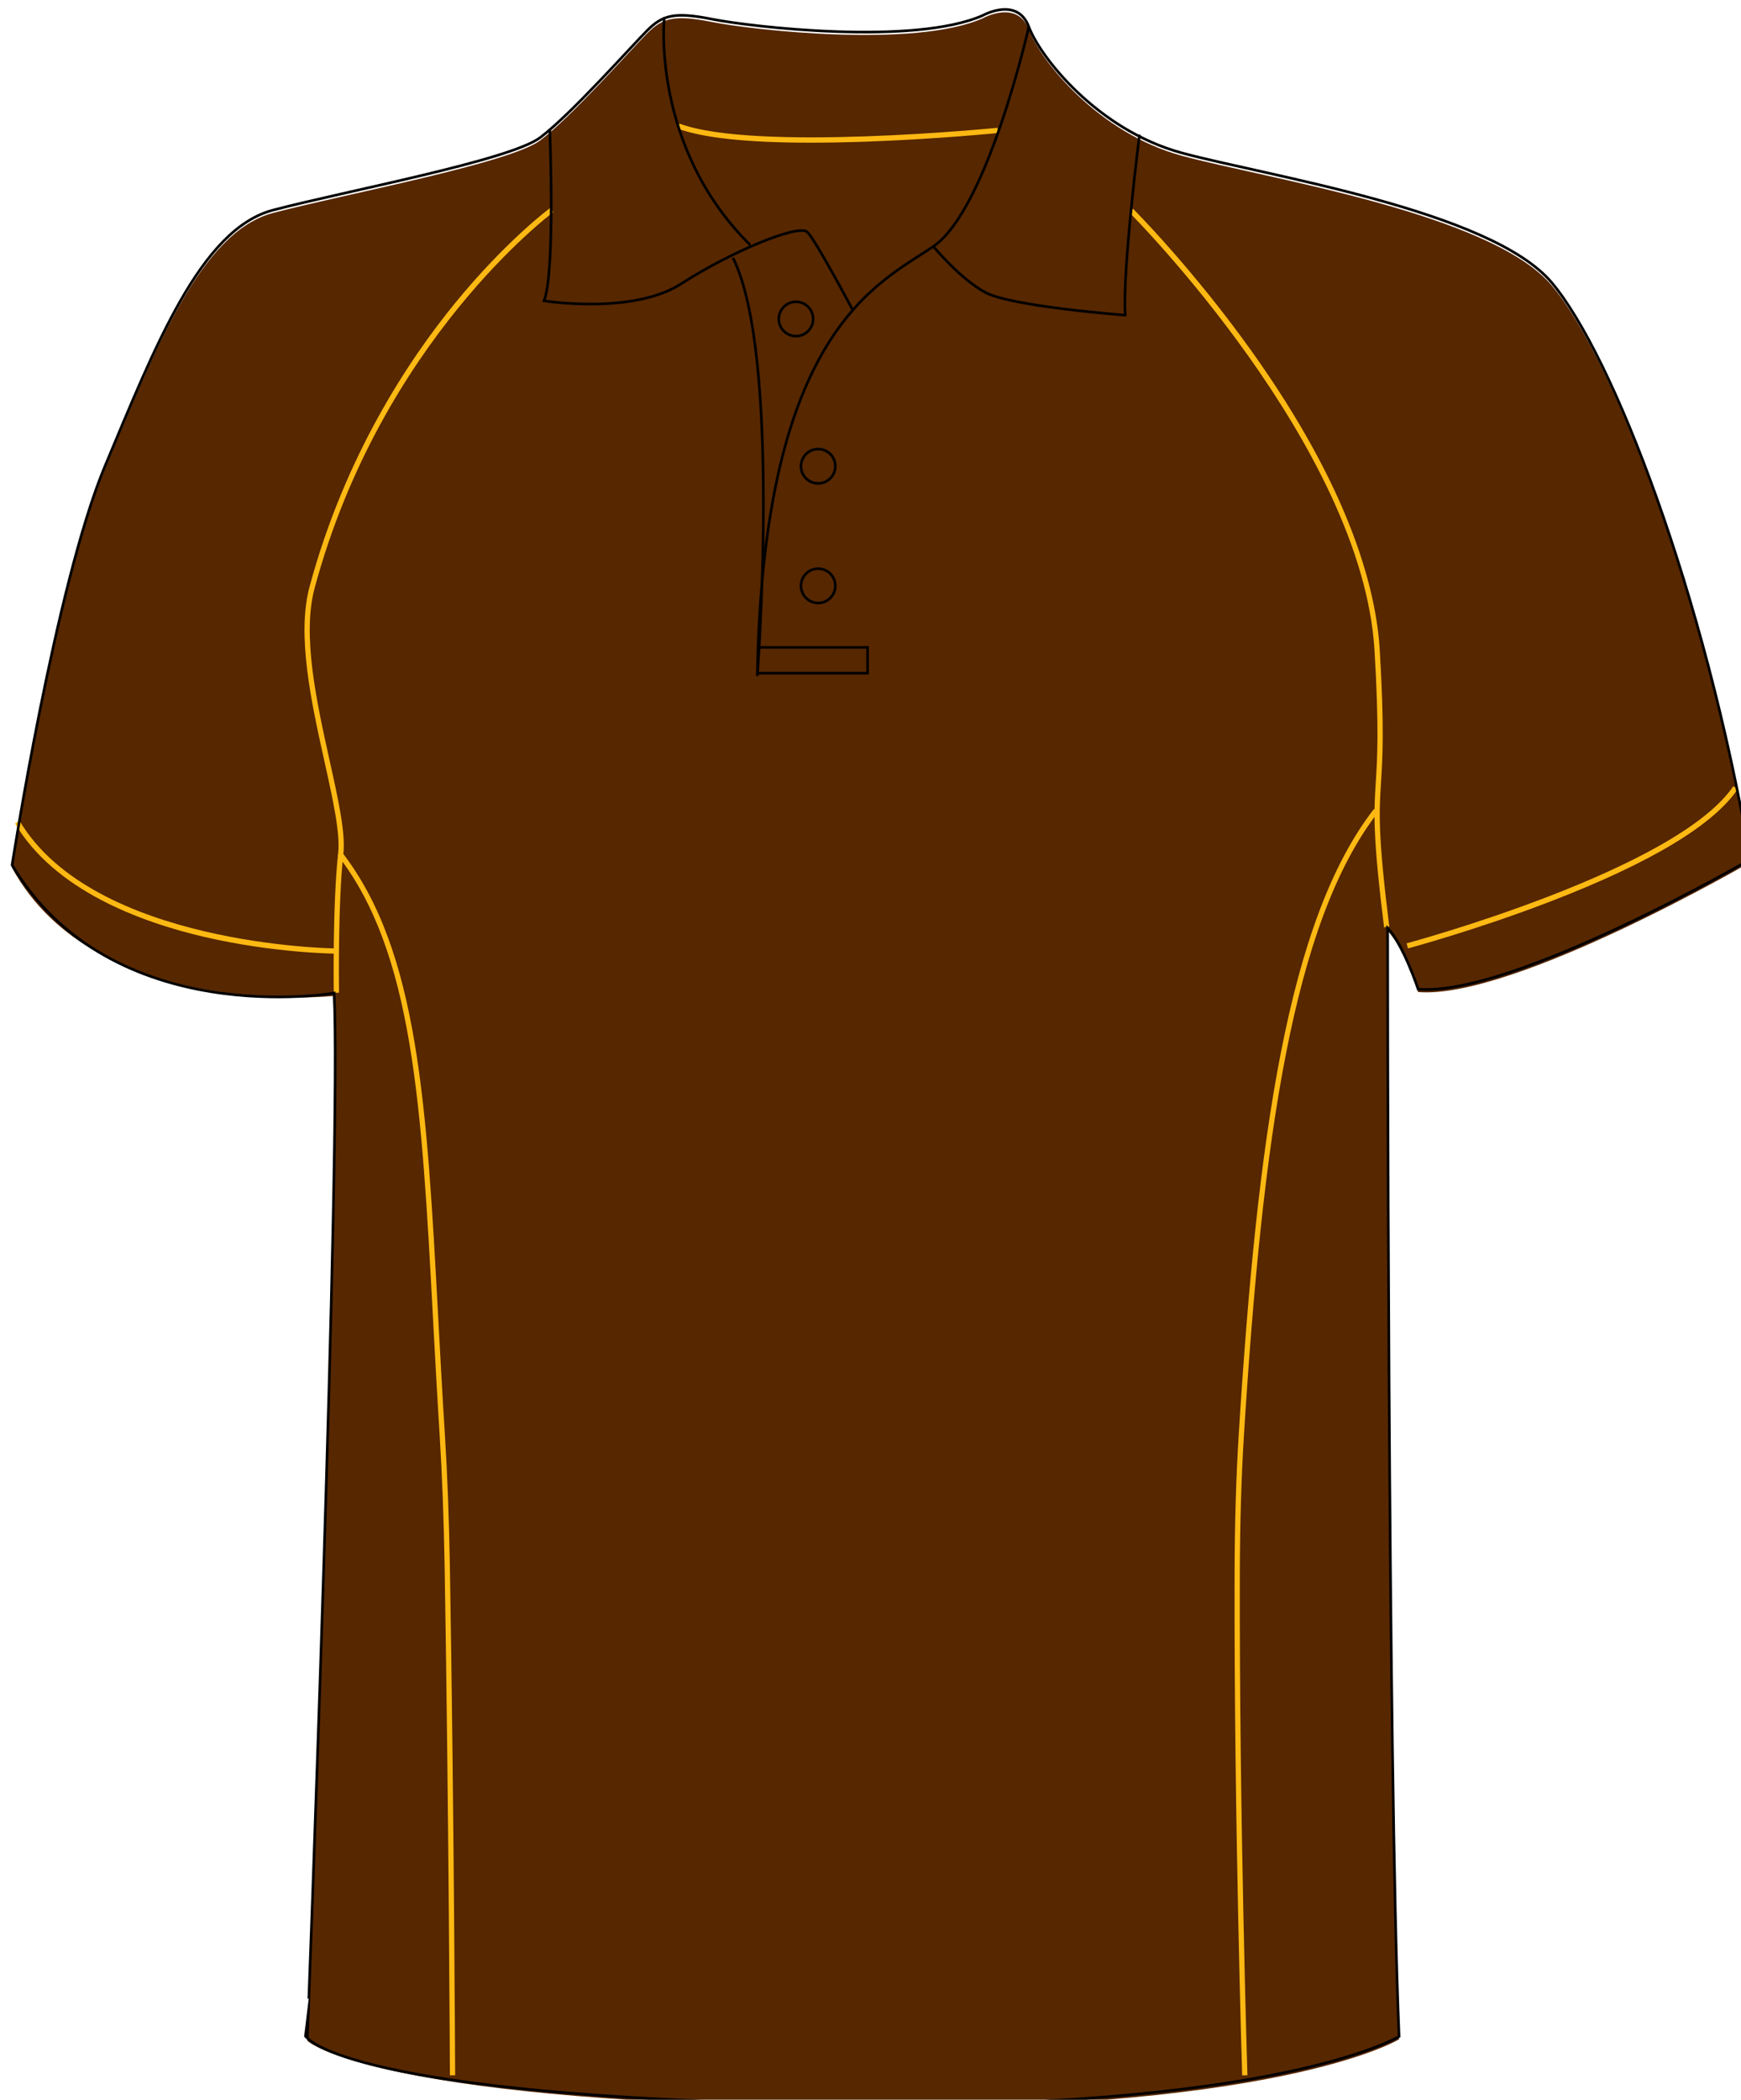
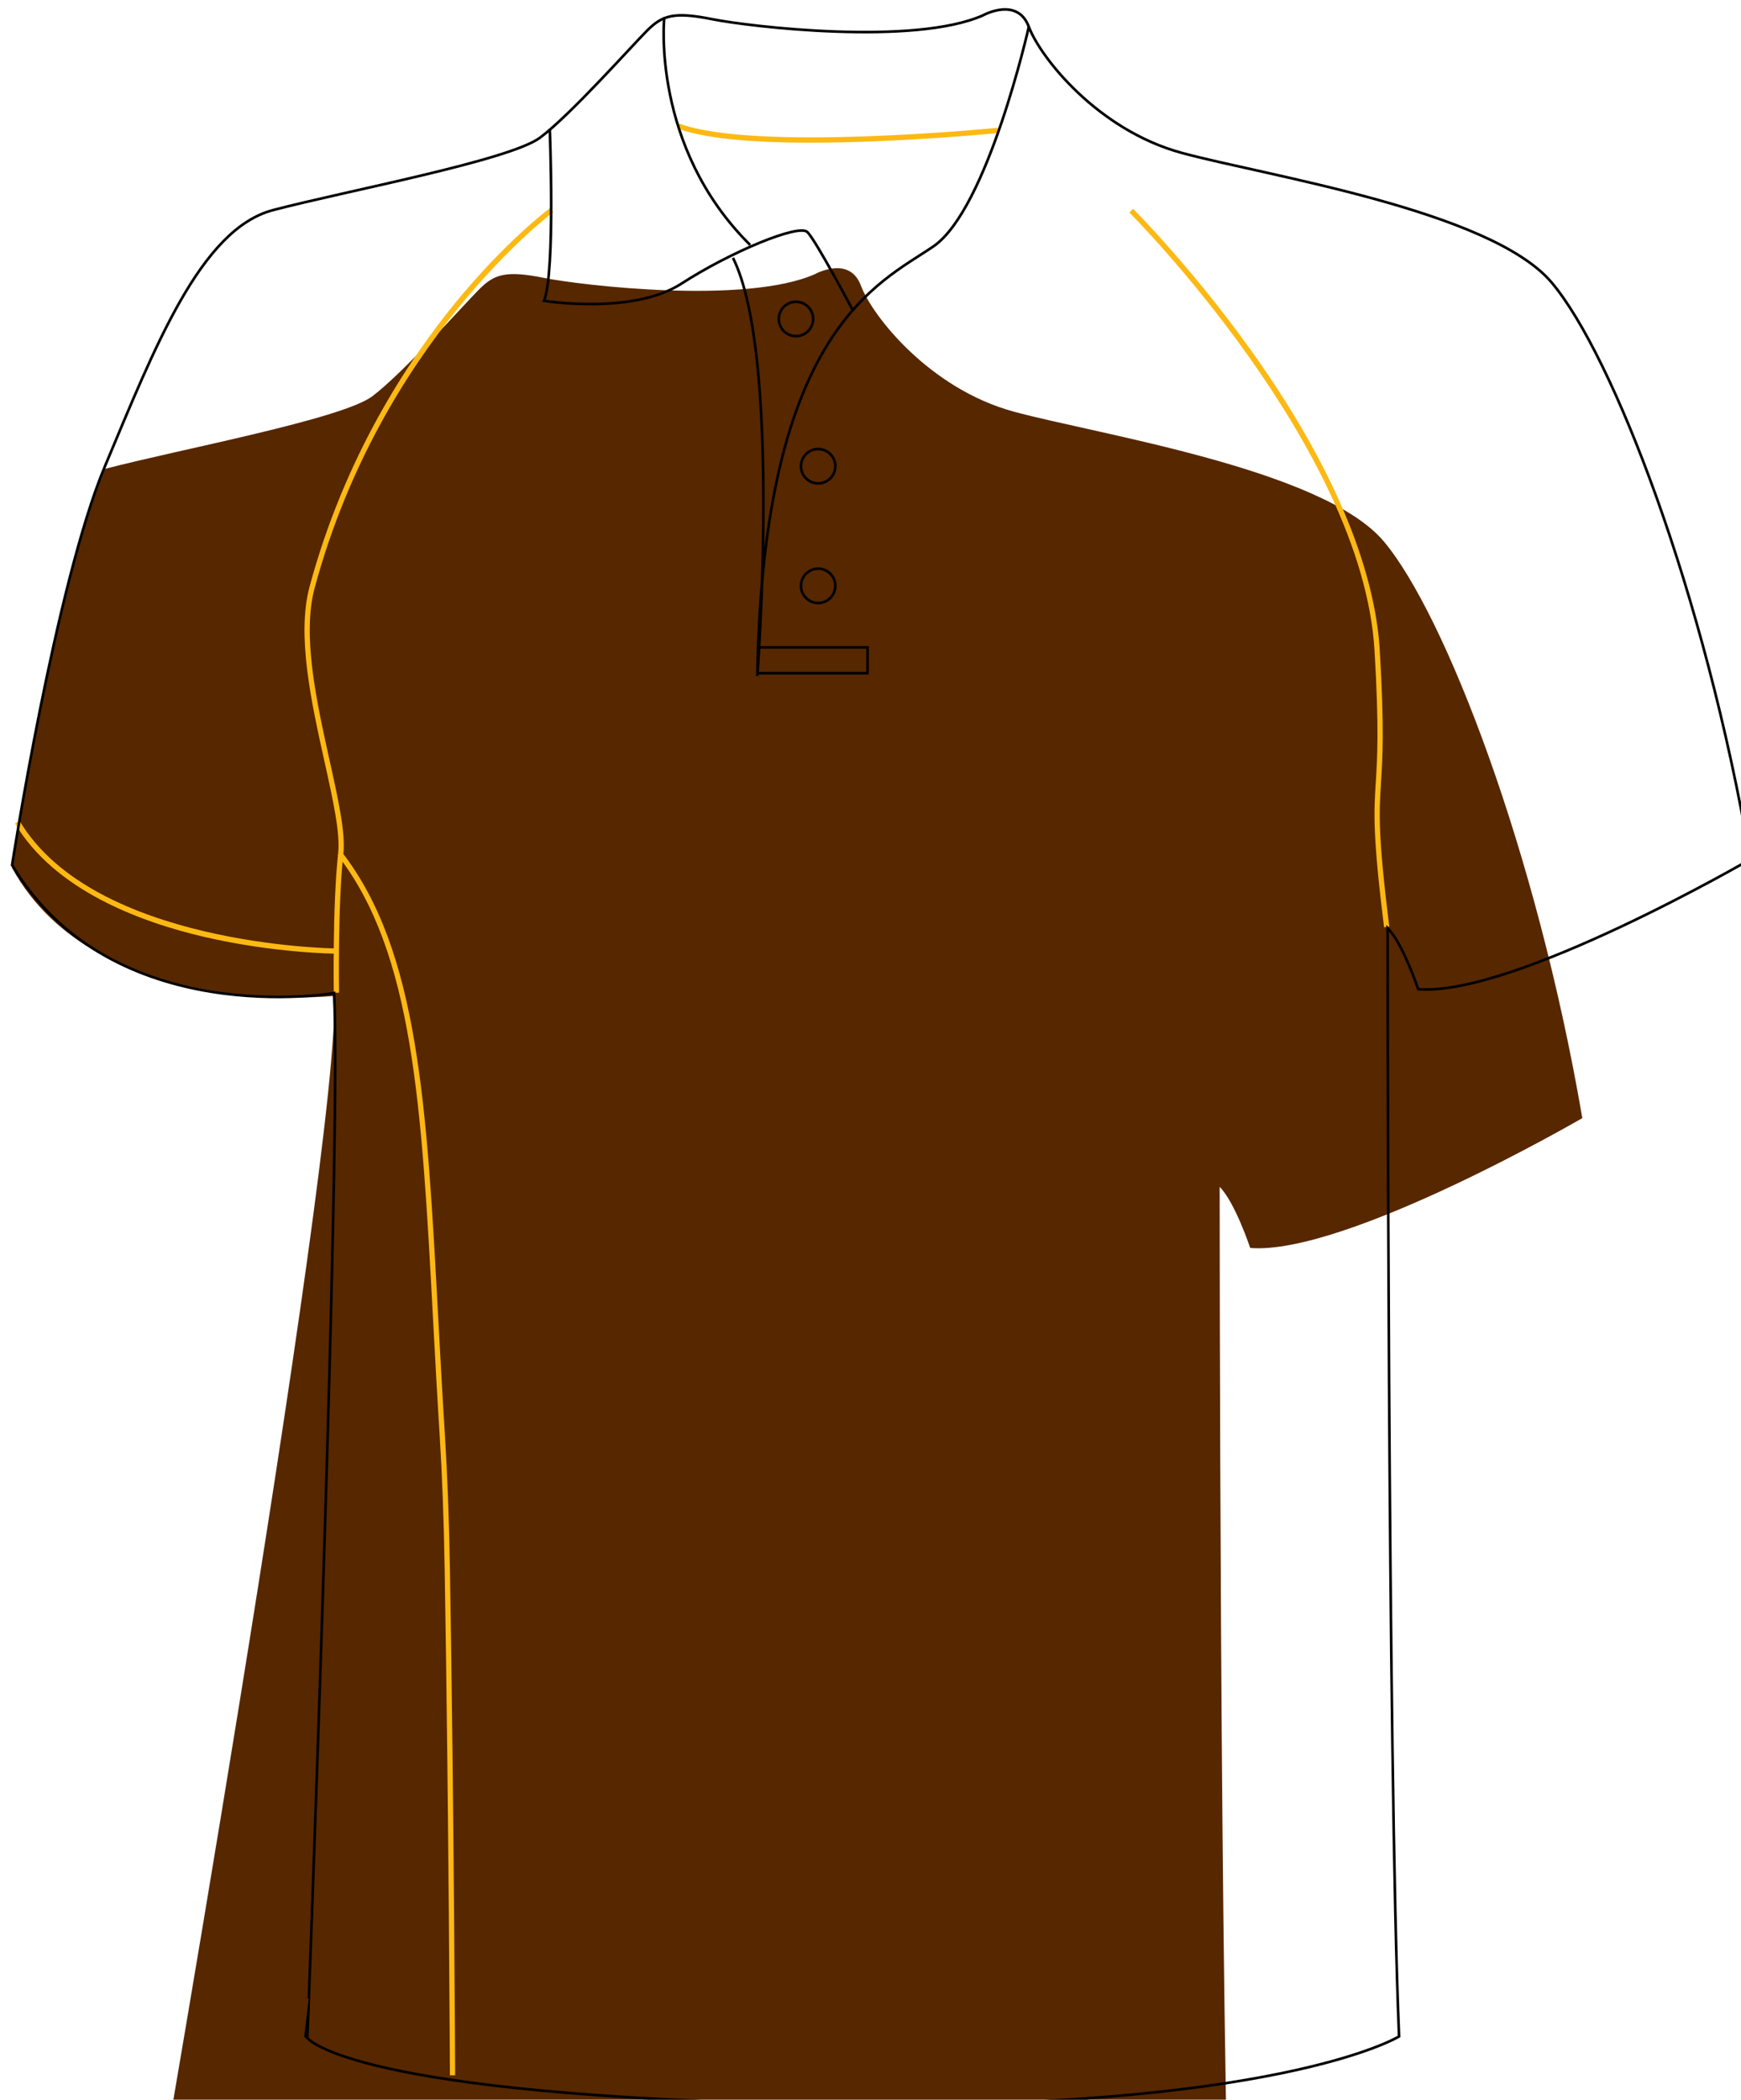
<svg xmlns="http://www.w3.org/2000/svg" version="1.1" id="layer_1" x="0px" y="0px" width="664.082px" height="800.5px" viewBox="0 0 664.082 800.5" enable-background="new 0 0 664.082 800.5" xml:space="preserve">
  <g id="primary">
-     <path fill="#572700" d="M127.431,379.688c0,0-90.705,9.76-122.819-48.789c0,0,16.53-107.006,35.457-152.145   c18.926-45.139,36.399-90.278,64.065-97.558c27.664-7.279,90.275-18.926,101.923-27.664c11.648-8.736,34.943-34.945,40.766-40.769   c5.826-5.826,10.196-7.285,24.755-4.371s77.171,10.194,103.38-1.455c0,0,13.105-7.281,17.473,4.365   c4.367,11.647,26.209,39.314,58.238,48.049c32.033,8.737,117.936,21.84,141.234,49.504   c23.299,27.667,58.246,117.941,75.715,219.864c0,0-90.275,52.416-126.674,49.503c0,0-5.826-17.471-11.654-23.295   c0,0,0,317.714,4.367,422.549c0,0-46.59,28.828-219.855,25.914c-173.271-2.913-196.568-25.334-196.568-25.334   S130.345,436.479,127.431,379.688z" />
+     <path fill="#572700" d="M127.431,379.688c0,0-90.705,9.76-122.819-48.789c0,0,16.53-107.006,35.457-152.145   c27.664-7.279,90.275-18.926,101.923-27.664c11.648-8.736,34.943-34.945,40.766-40.769   c5.826-5.826,10.196-7.285,24.755-4.371s77.171,10.194,103.38-1.455c0,0,13.105-7.281,17.473,4.365   c4.367,11.647,26.209,39.314,58.238,48.049c32.033,8.737,117.936,21.84,141.234,49.504   c23.299,27.667,58.246,117.941,75.715,219.864c0,0-90.275,52.416-126.674,49.503c0,0-5.826-17.471-11.654-23.295   c0,0,0,317.714,4.367,422.549c0,0-46.59,28.828-219.855,25.914c-173.271-2.913-196.568-25.334-196.568-25.334   S130.345,436.479,127.431,379.688z" />
  </g>
  <g id="secondary">
    <g>
      <path fill="#FDB913" d="M309.269,54.402c-24.068,0-41.101-1.803-50.78-5.387l0.695-1.877    c28.932,10.712,120.394,1.671,121.314,1.579l0.201,1.991c-0.231,0.023-23.408,2.335-49.889,3.281    C323.1,54.264,315.915,54.402,309.269,54.402z" />
    </g>
    <g>
-       <path fill="#FDB913" d="M473.816,791.239c-0.031-0.981-3.125-99.139-2.901-191.144c0.048-19.33,0.584-37.301,1.594-53.414    c7.06-112.231,18.527-195.695,51.55-238.241l1.582,1.228c-32.71,42.142-44.098,125.277-51.134,237.139    c-1.008,16.074-1.543,34.004-1.59,53.294c-0.224,91.97,2.868,190.094,2.899,191.074L473.816,791.239z" />
-     </g>
+       </g>
    <g>
      <path fill="#FDB913" d="M171.611,791.212c-0.004-0.995-0.439-100.625-1.996-193.226c-0.311-18.489-0.962-35.709-1.935-51.18    c-0.968-15.396-1.754-30.019-2.514-44.159c-4.35-80.931-7.494-139.404-36.349-176.583l1.581-1.228    c29.239,37.673,32.396,96.409,36.766,177.703c0.76,14.137,1.546,28.754,2.514,44.142c0.974,15.501,1.626,32.751,1.938,51.271    c1.557,92.613,1.993,192.255,1.997,193.251L171.611,791.212z" />
    </g>
    <g>
      <path fill="#FDB913" d="M127.82,363.579c-0.232-0.002-23.521-0.236-50.03-6.417c-24.557-5.725-56.995-17.872-72.072-43.228    l1.721-1.023c28.216,47.455,119.477,48.66,120.396,48.666L127.82,363.579z" />
    </g>
    <g>
-       <path fill="#FDB913" d="M537.053,361.578l-0.518-1.934c1.025-0.274,102.792-27.804,124.611-59.892l1.654,1.126    c-9.357,13.762-33.385,28.165-71.413,42.808C563.155,354.557,537.311,361.509,537.053,361.578z" />
-     </g>
+       </g>
    <g>
      <path fill="#FDB913" d="M127.318,378.488c-0.005-0.334-0.502-33.655,1.664-53.147c0.852-7.662-1.953-20.306-5.202-34.946    c-5.014-22.599-10.696-48.212-5.69-66.764c13.397-49.626,37.612-86.213,55.567-108.167c19.466-23.802,36.009-36.044,36.174-36.165    l1.184,1.614c-0.652,0.479-65.543,48.969-90.992,143.24c-4.878,18.077,0.748,43.436,5.711,65.809    c3.287,14.814,6.125,27.609,5.237,35.601c-2.152,19.368-1.657,52.562-1.652,52.895L127.318,378.488z" />
    </g>
    <g>
      <path fill="#FDB913" d="M527.934,353.524c-4.409-35.497-3.884-43.831-3.157-55.365c0.577-9.142,1.294-20.519-0.483-50.186    c-4.657-77.711-92.618-166.062-93.506-166.945l1.412-1.419c0.223,0.222,22.588,22.578,45.232,54.304    c37.923,53.131,47.502,91.287,48.859,113.94c1.785,29.79,1.063,41.235,0.483,50.432c-0.721,11.425-1.241,19.681,3.146,54.992    L527.934,353.524z" />
    </g>
  </g>
  <g id="outline">
-     <path fill="none" stroke="#000000" stroke-width="1.001" stroke-miterlimit="10" d="M525.292,298.149" />
    <path fill="none" stroke="#000000" stroke-width="1.001" stroke-miterlimit="10" d="M170.983,597.97" />
    <path fill="none" stroke="#000000" stroke-width="1.001" stroke-miterlimit="10" d="M122.637,586.125" />
    <path fill="none" stroke="#000000" stroke-width="1.001" stroke-miterlimit="10" d="M127.431,378.597   c0,0-84.806,14.785-122.819-48.789c0,0,16.53-107.006,35.457-152.144c18.926-45.139,36.399-90.278,64.065-97.559   c27.664-7.279,90.275-18.926,101.923-27.664c11.647-8.737,34.943-34.945,40.766-40.77c5.826-5.824,10.196-7.284,24.755-4.371   c14.559,2.914,77.171,10.196,103.38-1.454c0,0,13.105-7.281,17.473,4.366s26.209,39.312,58.238,48.049   c32.033,8.736,117.936,21.84,141.234,49.504c23.299,27.667,58.246,117.942,75.715,219.863c0,0-90.275,52.417-126.674,49.504   c0,0-5.826-17.471-11.654-23.295c0,0,0,317.712,4.367,422.548c0,0-46.59,28.827-219.855,25.913   c-180.385-3.033-196.446-25.214-196.568-25.333C117.238,776.967,130.345,435.388,127.431,378.597z" />
    <path fill="none" stroke="#000000" stroke-width="1.001" stroke-miterlimit="10" d="M209.696,49.167   c0,0,2.184,54.602-2.185,65.521c0,0,33.854,5.459,52.417-6.552c18.563-12.012,44.773-22.933,48.048-19.655   c3.275,3.276,17.123,29.417,17.123,29.417" />
    <path fill="none" stroke="#000000" stroke-width="1.001" stroke-miterlimit="10" d="M286.138,93.393   c-37.936-37.541-32.761-86.815-32.761-86.815" />
    <path fill="none" stroke="#000000" stroke-width="1.001" stroke-miterlimit="10" d="M392.433,10.214   c0,0-15.658,69.529-36.404,83.726c-20.748,14.196-64.976,31.669-67.161,163.804c0,0,9.282-122.308-9.283-159.436" />
-     <path fill="none" stroke="#000000" stroke-width="1.001" stroke-miterlimit="10" d="M434.654,51.35c0,0-6.555,51.327-5.461,68.798   c0,0-43.682-3.276-53.51-8.735c-9.826-5.461-19.656-17.472-19.656-17.472" />
    <path fill="none" stroke="#000000" stroke-width="1.001" stroke-miterlimit="10" d="M279.585,98.308" />
    <polyline fill="none" stroke="#000000" stroke-width="1.001" stroke-miterlimit="10" points="288.841,256.653 330.911,256.653    330.911,246.824 289.414,246.824  " />
    <circle fill="none" stroke="#000000" stroke-width="1.001" stroke-miterlimit="10" cx="312.073" cy="223.35" r="6.547" />
    <circle fill="none" stroke="#000000" stroke-width="1.001" stroke-miterlimit="10" cx="312.073" cy="177.749" r="6.547" />
    <circle fill="none" stroke="#000000" stroke-width="1.001" stroke-miterlimit="10" cx="303.61" cy="121.601" r="6.547" />
  </g>
</svg>